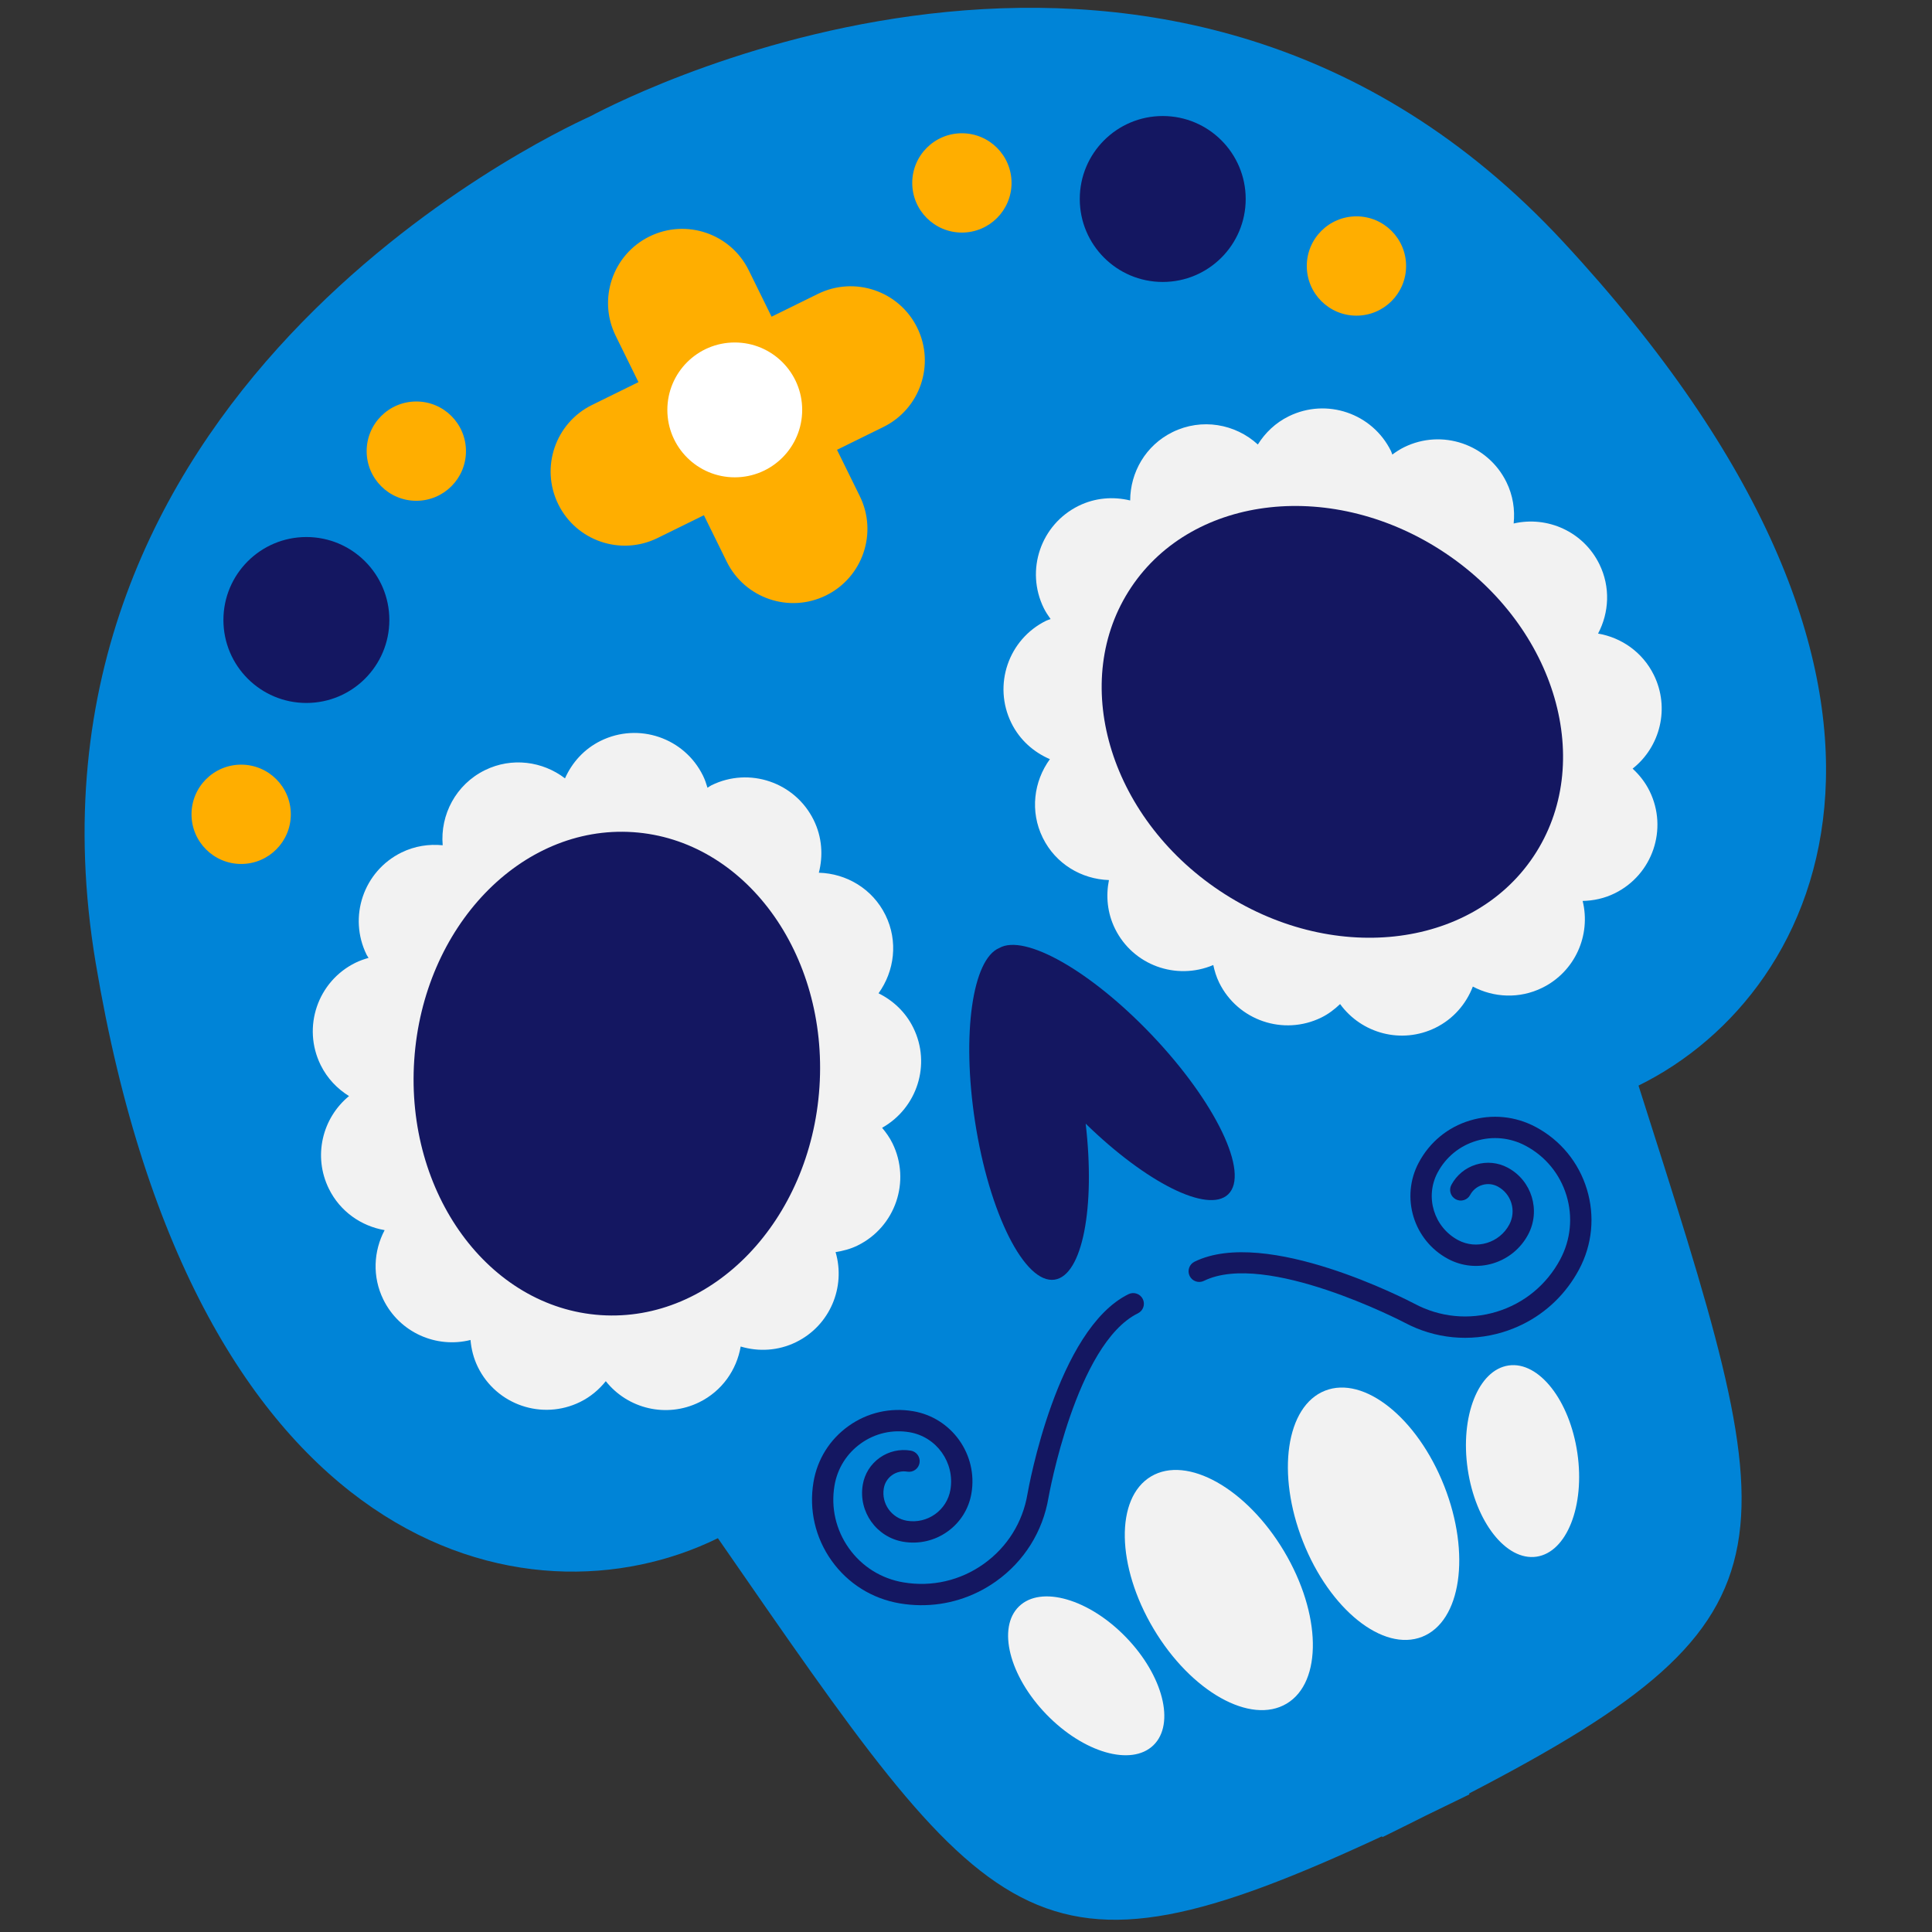
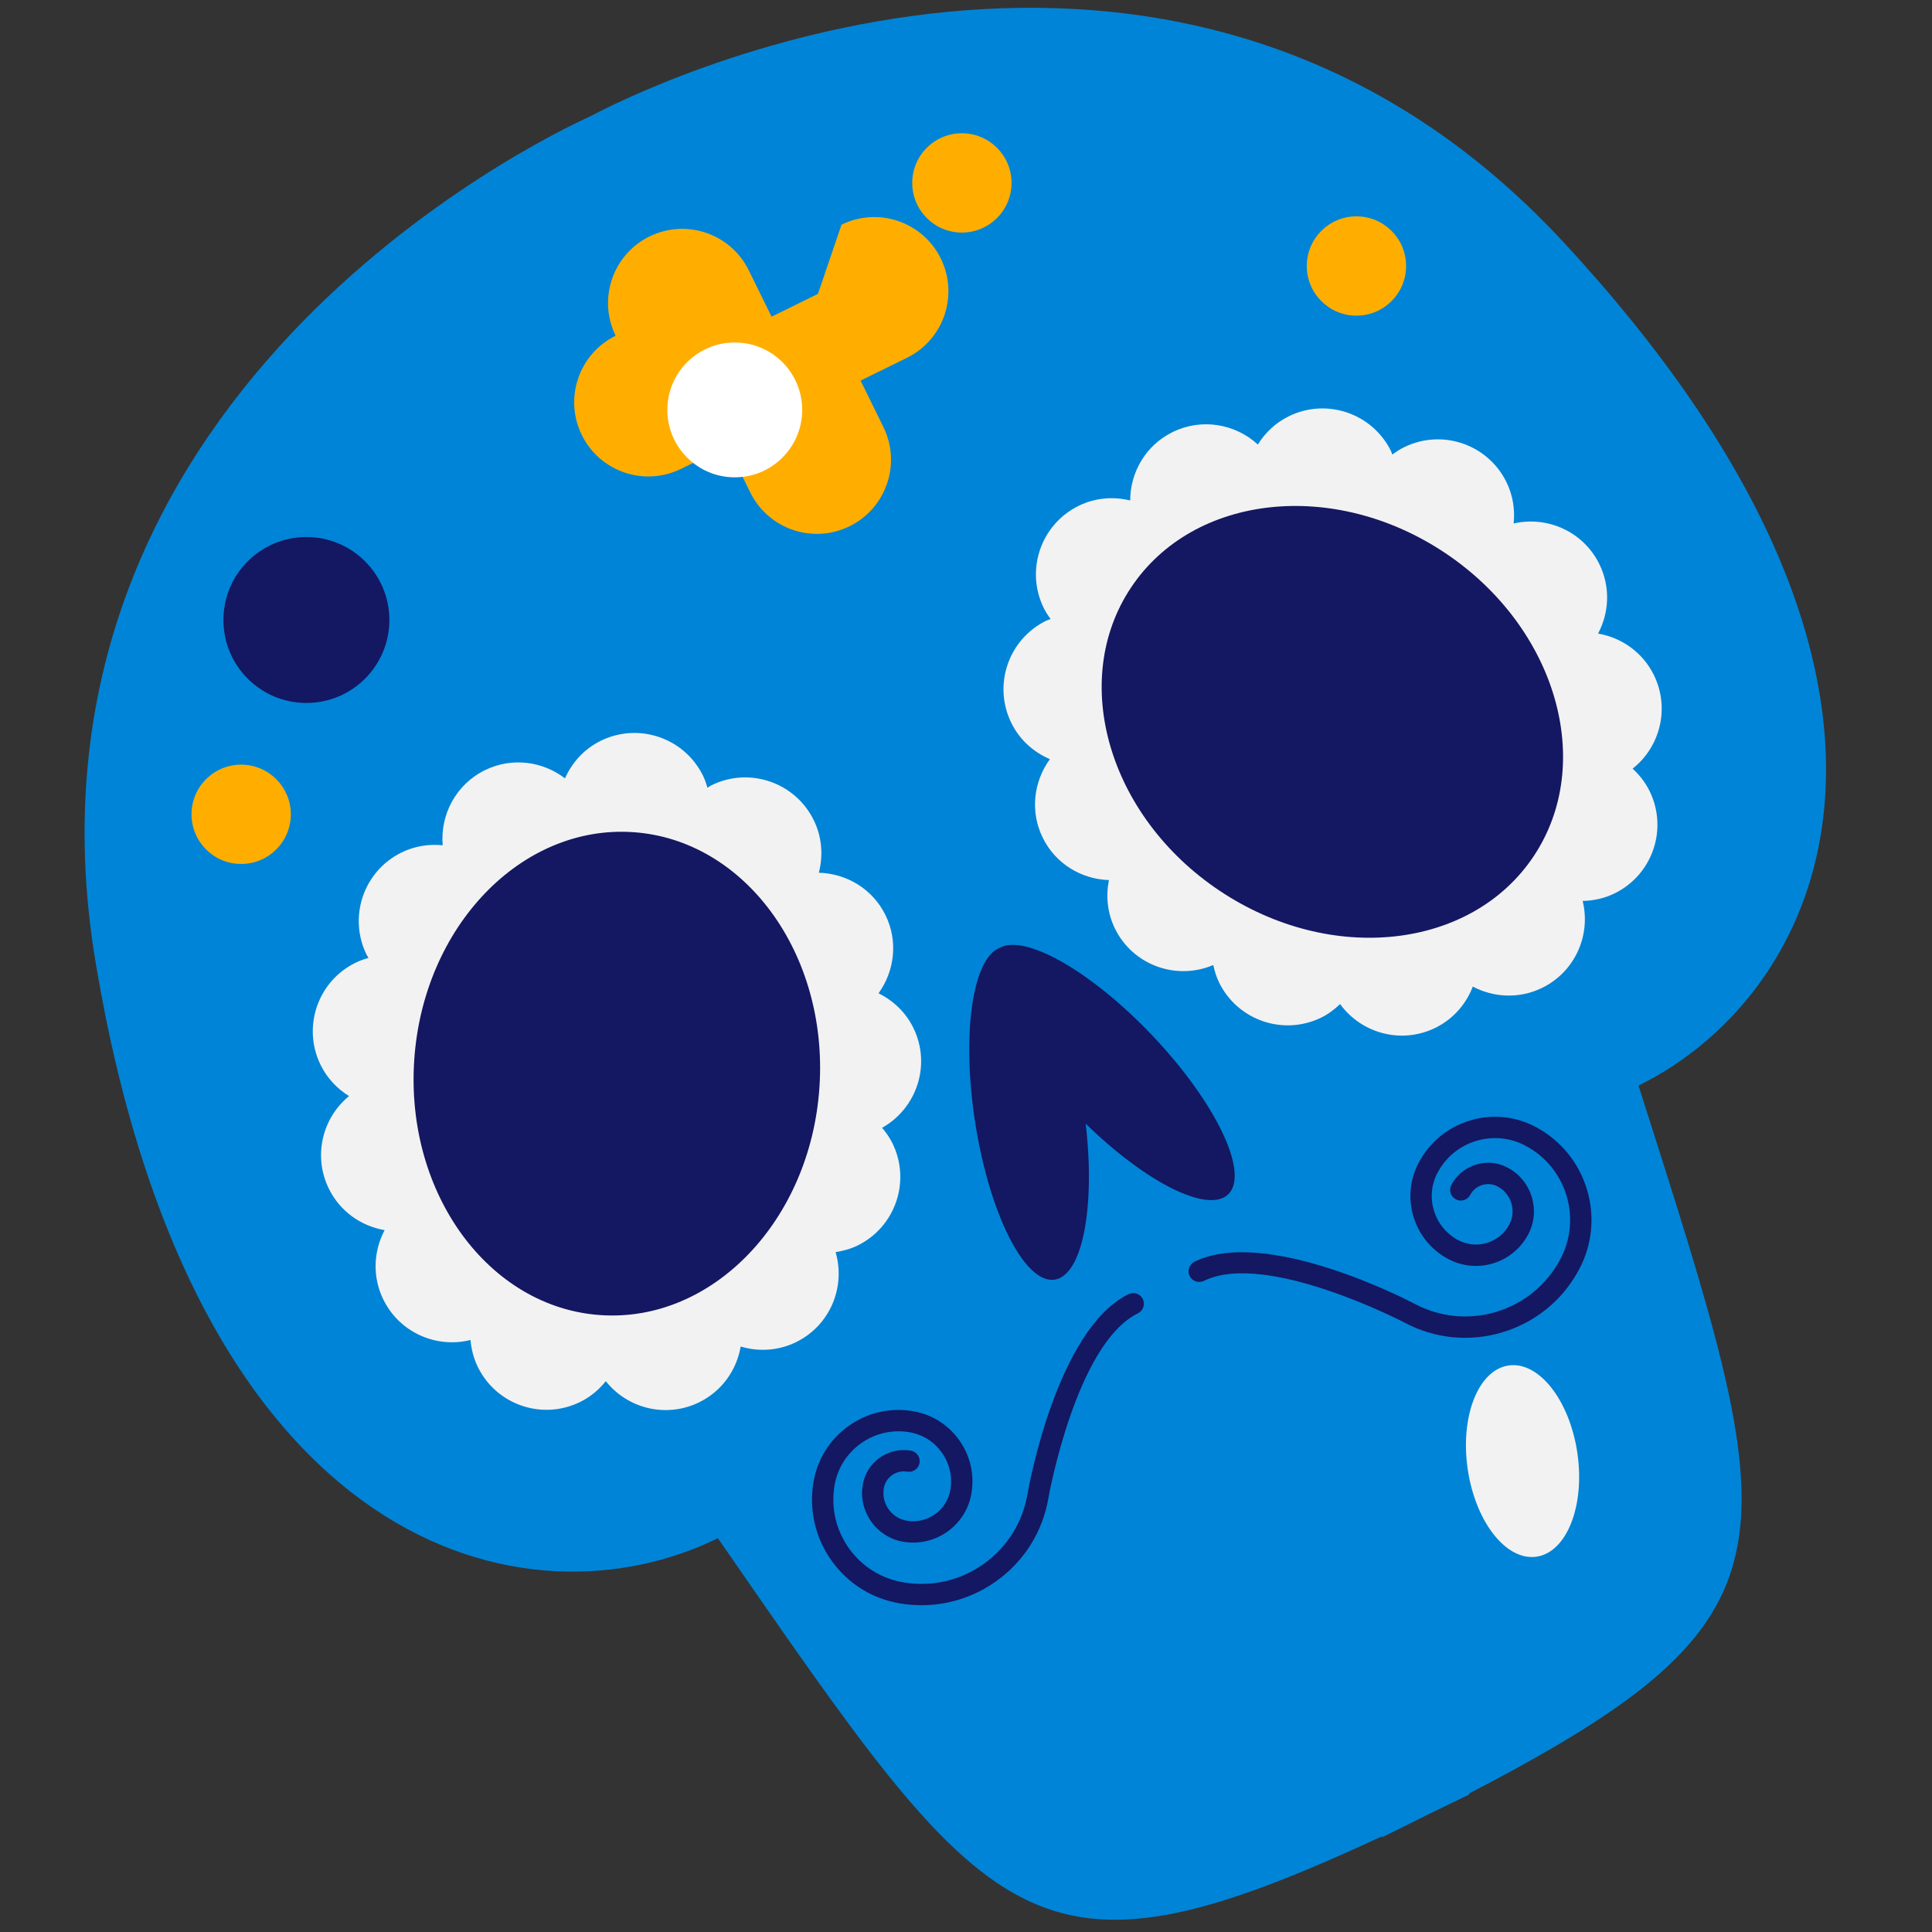
<svg xmlns="http://www.w3.org/2000/svg" id="DESIGNS" viewBox="0 0 991.78 991.78">
  <rect x="0" y="0" width="991.78" height="991.78" fill="#333333" stroke="none" />
  <defs>
    <style>.cls-1{fill:#f2f2f2;}.cls-2{fill:#0084d7;}.cls-3{fill:#fff;}.cls-4{fill:#ffae00;}.cls-5{fill:#141761;}</style>
  </defs>
  <path class="cls-2" d="m802.36,124.04C601.7-92.26,326.38,47.29,303.08,59.69,279.03,70.57.39,203.36,49.13,494.36c50.93,304.06,221.59,343.34,319.39,295.26,140.87,203.48,160.42,236.97,340.9,153.04.07.14.14.3.21.44,7.74-3.8,15.13-7.48,22.31-11.09,7.24-3.49,14.67-7.09,22.4-10.89-.07-.14-.15-.29-.22-.44,176.68-91.66,162.1-127.59,87-363.41,97.79-48.08,170.91-207.21-38.76-433.23Z" />
  <g>
-     <ellipse class="cls-1" cx="625.71" cy="816.16" rx="38.96" ry="67.91" transform="translate(-329.89 436.08) rotate(-30.83)" />
-     <ellipse class="cls-1" cx="705.08" cy="777.14" rx="38.96" ry="67.91" transform="translate(-235.97 312.91) rotate(-21.53)" />
-   </g>
+     </g>
  <g>
    <ellipse class="cls-1" cx="781.54" cy="750.1" rx="28.45" ry="49.6" transform="translate(-100.16 120.77) rotate(-8.31)" />
-     <ellipse class="cls-1" cx="557.61" cy="860.2" rx="28.45" ry="49.6" transform="translate(-441.26 629.72) rotate(-44.05)" />
  </g>
  <path class="cls-5" d="m591.12,531.15c-31.35-32.89-65.24-51.94-78.13-44.5-13.76,5.66-19.37,44.14-12.47,89.05,7.25,47.2,25.56,83.56,40.89,81.2,14.27-2.19,20.92-37.17,15.92-80.07,30.92,30.16,62.67,46.26,73.13,36.29,11.23-10.7-6.38-47.4-39.33-81.97Z" />
  <g>
    <g>
      <path class="cls-1" d="m454.54,469.74c-6.66-13.54-20.09-21.35-34.19-21.73,2.25-8.75,1.67-18.27-2.63-27.01-9.56-19.44-33.06-27.45-52.5-17.89-.74.36-1.34.87-2.04,1.27-.62-2.09-1.31-4.18-2.31-6.2-9.56-19.44-33.06-27.45-52.5-17.89-8.56,4.21-14.74,11.19-18.34,19.27-11.46-8.77-27.26-10.99-41.09-4.2-14.93,7.34-23.03,22.91-21.69,38.55-7.04-.7-14.34.37-21.16,3.72-19.44,9.56-27.45,33.06-17.89,52.5.28.57.69,1.04.99,1.6-2.26.64-4.51,1.42-6.7,2.49-19.44,9.56-27.45,33.06-17.89,52.5,3.37,6.85,8.53,12.19,14.57,15.94-13.76,11.29-18.55,30.88-10.36,47.55,5.77,11.74,16.66,19.22,28.64,21.27-5.7,10.74-6.43,23.93-.65,35.67,8.31,16.9,27.17,25.14,44.73,20.72.41,4.71,1.58,9.42,3.79,13.92,9.56,19.44,33.06,27.45,52.5,17.89,5.31-2.61,9.68-6.33,13.16-10.66,11.22,14.14,31.12,19.1,47.98,10.81,11.73-5.77,19.2-16.63,21.26-28.6,9.13,2.73,19.25,2.26,28.48-2.28,17.38-8.54,25.52-28.23,20.24-46.2,3.83-.59,7.64-1.58,11.3-3.38,19.44-9.56,27.45-33.06,17.89-52.5-1.45-2.94-3.29-5.52-5.31-7.92,18-10.14,25.26-32.57,16.03-51.34-3.96-8.06-10.39-14.01-17.86-17.71,8.2-11.38,10.17-26.7,3.55-40.17Zm-101.71,177.42c-9.13-2.73-19.25-2.26-28.48,2.28-5.31,2.61-9.68,6.33-13.16,10.66-9.54-12.01-25.32-17.38-40.2-13.63-.41-4.71-1.58-9.42-3.79-13.92-5.77-11.74-16.66-19.22-28.64-21.27,5.7-10.74,6.43-23.93.65-35.67-3.37-6.85-8.53-12.19-14.58-15.94,13.76-11.29,18.55-30.88,10.36-47.55-.28-.57-.69-1.04-.99-1.6,2.26-.64,4.51-1.42,6.7-2.5,14.93-7.34,23.03-22.91,21.69-38.55,7.04.7,14.34-.37,21.16-3.72,8.56-4.21,14.74-11.19,18.34-19.27,11.46,8.77,27.26,10.99,41.09,4.2.74-.36,1.34-.87,2.04-1.27.62,2.09,1.31,4.18,2.31,6.2,6.66,13.54,20.09,21.35,34.19,21.73-2.25,8.75-1.67,18.27,2.63,27.01,3.96,8.06,10.39,14.01,17.86,17.71-8.2,11.38-10.17,26.7-3.55,40.17,1.45,2.94,3.29,5.52,5.31,7.92-16.02,9.02-23.45,27.76-18.38,45.03-3.83.59-7.64,1.58-11.3,3.38-11.73,5.77-19.2,16.64-21.26,28.6Z" />
      <ellipse class="cls-5" cx="316.65" cy="551.14" rx="124.24" ry="104.24" transform="translate(-254.36 830.37) rotate(-86.18)" />
    </g>
    <g>
      <path class="cls-1" d="m569.27,451.77c-1.64,8.17-.85,16.9,3.11,24.96,9.23,18.77,31.43,26.72,50.45,18.66.66,3.06,1.58,6.1,3.02,9.04,9.56,19.44,33.06,27.45,52.5,17.89,3.66-1.8,6.77-4.22,9.58-6.89,11.01,15.15,31.56,20.73,48.94,12.18,9.23-4.54,15.77-12.26,19.2-21.16,10.73,5.68,23.9,6.4,35.63.63,16.86-8.29,25.08-27.07,20.74-44.59,5.55-.11,11.16-1.3,16.47-3.91,19.44-9.56,27.45-33.06,17.89-52.5-2.21-4.5-5.23-8.3-8.71-11.5,14.22-11.21,19.22-31.17,10.91-48.07-5.77-11.74-16.66-19.22-28.64-21.27,5.7-10.74,6.43-23.93.65-35.67-8.19-16.66-26.63-24.84-43.98-20.84.73-7.08-.35-14.42-3.72-21.27-9.56-19.44-33.06-27.45-52.5-17.89-2.19,1.07-4.18,2.38-6.07,3.78-.25-.58-.37-1.19-.66-1.76-9.56-19.44-33.06-27.45-52.5-17.89-6.82,3.35-12.13,8.48-15.87,14.48-11.57-10.61-28.84-13.71-43.77-6.37-13.83,6.8-21.72,20.67-21.77,35.1-8.6-2.08-17.9-1.45-26.46,2.76-19.44,9.56-27.45,33.06-17.89,52.5,1,2.02,2.22,3.85,3.5,5.62-.75.31-1.52.48-2.26.84-19.44,9.56-27.45,33.06-17.89,52.5,4.3,8.74,11.48,15.01,19.79,18.58-8.31,11.4-10.33,26.81-3.67,40.35,6.62,13.47,19.96,21.27,33.98,21.72Zm132.99,5.45c-3.66,1.8-6.77,4.22-9.58,6.89-10.58-14.57-29.95-20.12-46.88-12.95-.66-3.06-1.58-6.1-3.02-9.04-6.62-13.47-19.96-21.27-33.98-21.72,1.64-8.17.85-16.9-3.11-24.96-4.3-8.74-11.48-15.01-19.79-18.57,8.31-11.4,10.33-26.81,3.67-40.35-1-2.02-2.22-3.85-3.5-5.62.75-.31,1.52-.48,2.26-.84,13.83-6.8,21.71-20.67,21.77-35.1,8.6,2.08,17.9,1.45,26.47-2.76,6.82-3.35,12.13-8.48,15.87-14.48,11.57,10.61,28.84,13.71,43.77,6.37,2.19-1.07,4.18-2.38,6.06-3.78.25.58.37,1.19.66,1.76,8.19,16.66,26.63,24.84,43.98,20.83-.73,7.08.35,14.42,3.72,21.27,5.77,11.74,16.66,19.22,28.64,21.27-5.7,10.74-6.43,23.93-.65,35.67,2.21,4.5,5.23,8.3,8.71,11.5-12.05,9.5-17.44,25.27-13.76,40.16-5.55.11-11.16,1.3-16.47,3.91-9.23,4.54-15.77,12.26-19.19,21.16-10.73-5.68-23.9-6.4-35.63-.64Z" />
      <ellipse class="cls-5" cx="683.96" cy="370.56" rx="104.24" ry="124.24" transform="translate(-4.58 732.54) rotate(-56.18)" />
    </g>
  </g>
-   <path class="cls-4" d="m419.89,150.86l-23.81,11.71-11.71-23.81c-9.28-18.87-32.09-26.64-50.96-17.37-18.87,9.28-26.64,32.09-17.37,50.96l11.71,23.81-23.81,11.71c-18.87,9.28-26.64,32.09-17.37,50.96,9.28,18.87,32.09,26.64,50.96,17.37l23.81-11.71,11.71,23.81c9.28,18.87,32.09,26.64,50.96,17.37,18.87-9.28,26.64-32.09,17.37-50.96l-11.71-23.81,23.81-11.71c18.87-9.28,26.64-32.09,17.37-50.96-9.28-18.87-32.09-26.64-50.96-17.37Z" />
+   <path class="cls-4" d="m419.89,150.86l-23.81,11.71-11.71-23.81c-9.28-18.87-32.09-26.64-50.96-17.37-18.87,9.28-26.64,32.09-17.37,50.96c-18.87,9.28-26.64,32.09-17.37,50.96,9.28,18.87,32.09,26.64,50.96,17.37l23.81-11.71,11.71,23.81c9.28,18.87,32.09,26.64,50.96,17.37,18.87-9.28,26.64-32.09,17.37-50.96l-11.71-23.81,23.81-11.71c18.87-9.28,26.64-32.09,17.37-50.96-9.28-18.87-32.09-26.64-50.96-17.37Z" />
  <circle class="cls-3" cx="377.19" cy="210.42" r="34.61" />
  <g>
    <path class="cls-5" d="m502.03,817.29c-12.35,6.07-26.24,8.13-40.08,5.8-14.24-2.39-26.7-10.19-35.07-21.95-8.38-11.77-11.67-26.09-9.28-40.33,1.96-11.69,8.36-21.91,18.01-28.78,9.65-6.9,21.4-9.58,33.08-7.61,19.88,3.34,33.35,22.25,30,42.13-1.34,8-5.72,14.99-12.33,19.7-6.61,4.69-14.65,6.54-22.65,5.2-13.8-2.32-23.14-15.44-20.82-29.23.94-5.64,4.03-10.57,8.69-13.89,4.67-3.3,10.33-4.62,15.97-3.66,2.98.5,4.99,3.32,4.49,6.31-.5,2.99-3.33,4.99-6.31,4.48-2.75-.46-5.52.18-7.8,1.79-2.27,1.62-3.78,4.03-4.24,6.78-1.32,7.85,3.99,15.3,11.84,16.63,10.54,1.77,20.58-5.37,22.36-15.92,2.34-13.93-7.09-27.18-21.02-29.52-8.79-1.48-17.65.54-24.92,5.73-7.27,5.17-12.09,12.87-13.57,21.67-1.91,11.36.72,22.78,7.4,32.17,6.68,9.38,16.62,15.6,27.98,17.51,14.55,2.46,29.21-.91,41.23-9.48,12.03-8.57,20-21.3,22.45-35.86.61-3.48,15.13-84.54,51.88-102.61,2.71-1.33,5.99-.21,7.33,2.5,1.33,2.71.21,5.99-2.5,7.33-31.78,15.62-45.78,93.84-45.92,94.63-2.93,17.41-12.48,32.67-26.89,42.93-2.98,2.12-6.1,3.97-9.31,5.56Z" />
    <path class="cls-5" d="m781.51,679.89c-3.22,1.58-6.59,2.92-10.09,3.98-16.93,5.14-34.84,3.39-50.45-4.94-.68-.35-71.17-37.03-102.94-21.41-2.71,1.33-5.99.21-7.33-2.5-1.33-2.71-.21-5.99,2.5-7.33,36.75-18.07,109.81,19.94,112.9,21.56,13.05,6.97,28,8.43,42.13,4.14,14.12-4.28,25.73-13.84,32.69-26.86,5.42-10.16,6.57-21.83,3.22-32.85-3.35-11.02-10.79-20.08-20.96-25.5-7.87-4.2-16.91-5.09-25.44-2.49-8.53,2.58-15.55,8.36-19.75,16.23-6.65,12.47-1.92,28.03,10.54,34.69,9.44,5.03,21.22,1.45,26.26-7.99,3.74-7.03,1.08-15.78-5.94-19.53-2.46-1.32-5.29-1.59-7.96-.78-2.67.82-4.86,2.62-6.18,5.08-1.41,2.67-4.73,3.69-7.4,2.26-2.67-1.43-3.68-4.74-2.25-7.41,2.69-5.04,7.2-8.72,12.65-10.41,5.47-1.66,11.26-1.1,16.3,1.6,12.34,6.59,17.02,21.99,10.44,34.34-3.82,7.15-10.2,12.39-17.95,14.76-7.76,2.35-15.97,1.55-23.12-2.26-17.79-9.5-24.55-31.71-15.05-49.5,5.58-10.45,14.87-18.13,26.23-21.55,11.33-3.45,23.33-2.27,33.79,3.31,12.74,6.8,22.07,18.16,26.27,31.98,4.2,13.82,2.77,28.45-4.03,41.19-6.61,12.37-16.72,22.12-29.07,28.19Z" />
  </g>
  <g>
    <g>
      <circle class="cls-5" cx="157.28" cy="318.27" r="42.59" />
-       <circle class="cls-4" cx="213.71" cy="231.59" r="25.49" />
      <circle class="cls-4" cx="123.8" cy="418.02" r="25.49" />
    </g>
    <g>
-       <circle class="cls-5" cx="596.88" cy="102.15" r="42.59" />
      <circle class="cls-4" cx="493.78" cy="93.9" r="25.49" />
      <circle class="cls-4" cx="696.32" cy="136.55" r="25.49" />
    </g>
  </g>
</svg>